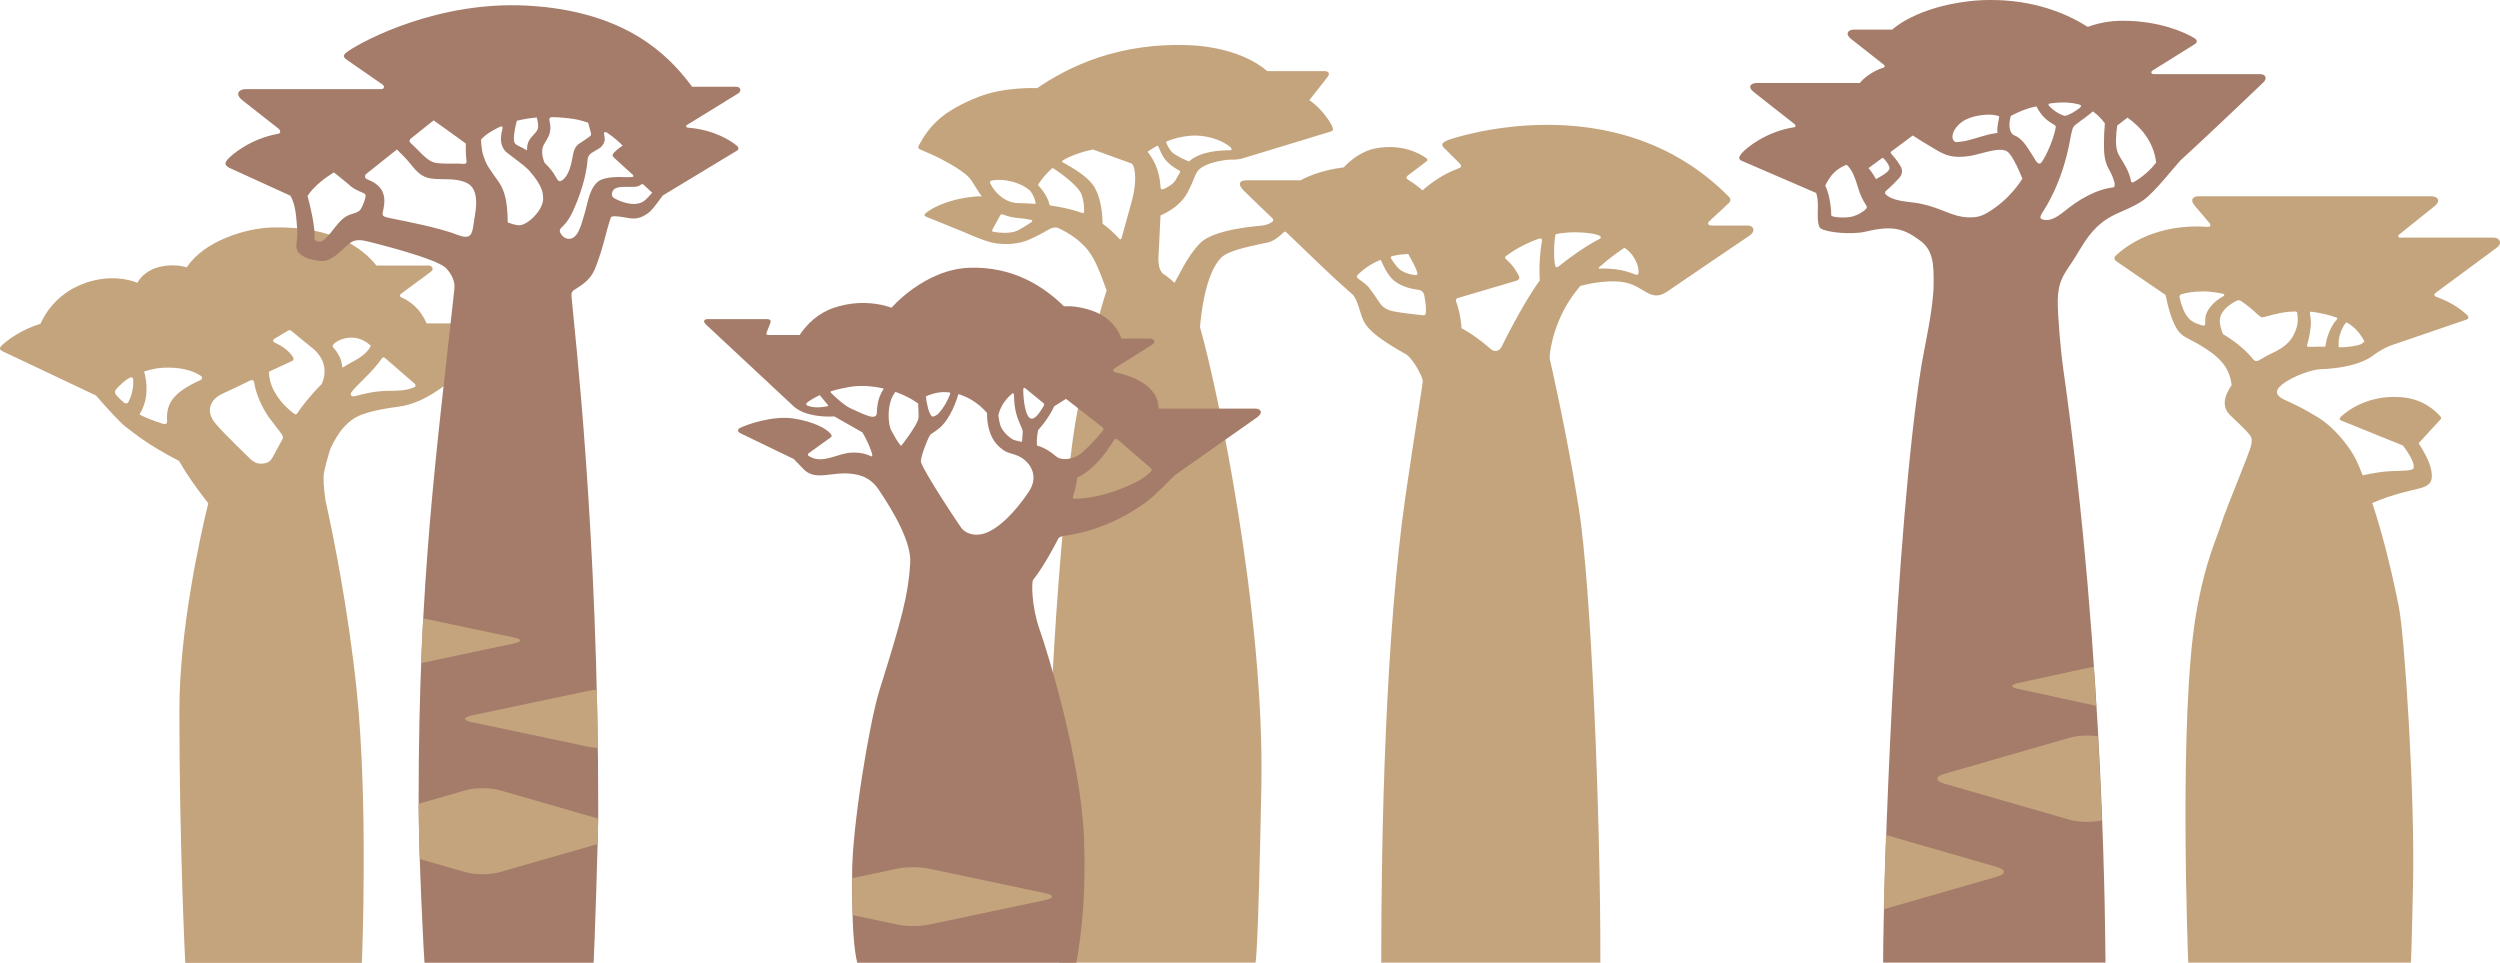
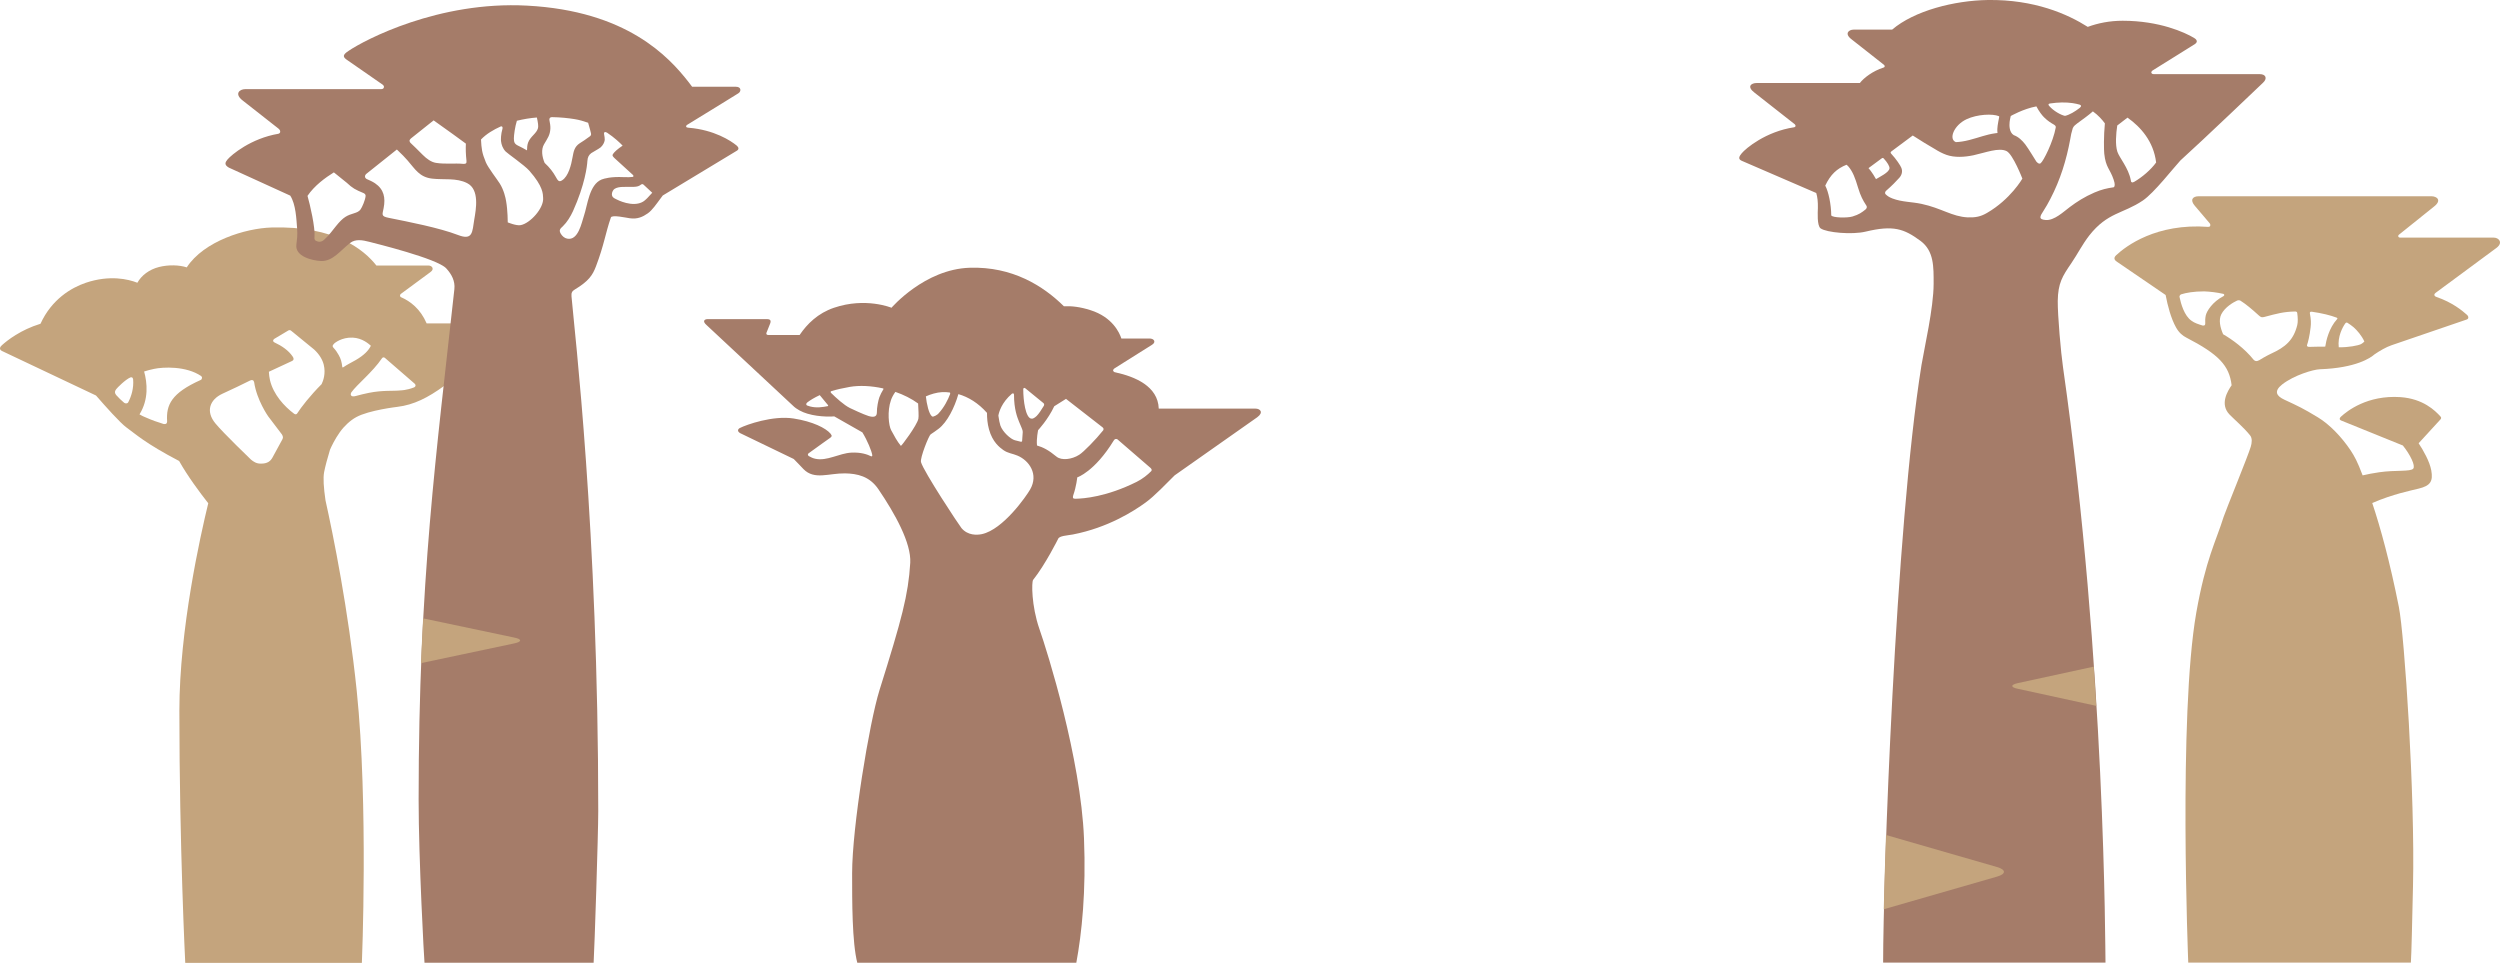
<svg xmlns="http://www.w3.org/2000/svg" version="1.1" id="Layer_1" x="0px" y="0px" width="2000px" height="770.2px" viewBox="0 0 2000 770.2" enable-background="new 0 0 2000 770.2" xml:space="preserve">
  <g>
    <g>
      <path fill="#C4A47D" d="M415.1,258.7h-73.8c-5-11.6-13-17.7-20.6-21c-0.5-0.3-0.7-0.8-0.7-1.1c0-0.7,0.3-1.2,0.7-1.5l23.6-17.4    c3.5-2.4,1.4-5.3-1.6-5.3h-41.6c-9.8-12.5-33.1-31.9-83.9-30.4c-20.7,0.6-54.1,10.8-67.8,31.9c-6.1-2-14.7-2.2-22.2-0.3    c-7.9,2-14.1,6.8-17.3,12.6c-7.3-2.9-22.2-6.4-41.2,0c-11.8,4-27.4,13.3-36.3,32.8c-16,4.9-26.6,13.3-30.9,17.2    c-1.5,1.3-2.4,3.2-0.1,4.5l75.4,35.7c7.3,8.4,19.3,21.9,24.4,25.6c7.4,5.3,14.8,12.5,42.1,26.8c6.9,12.3,16.7,25.4,23.3,33.8    c-6.3,25.9-23.1,100.7-23.1,165.9c0,108.8,4.7,201.8,4.7,201.8h141.3c0,0,5.3-126.5-4.1-217.5c-6.8-65.5-18.8-124.5-25-152.5    c-1.5-10.3-2-17.9-1.1-22.6c0.9-4.7,2.6-11,4.7-17.9c1.1-2.6,3.9-8.5,7.9-14.1c3.3-4.7,8.3-9.4,13.1-12    c10.2-5.6,32.8-8.2,32.8-8.2c13.3-1.6,24.6-7.4,37.4-16.7c0.8-0.5,1.4-1.1,2-1.5l59.6-41.9C421.8,261.6,418.6,258.7,415.1,258.7z     M237.7,330.8c-0.4,0.6-1.3,1-2.4,0.2c-7.9-5.9-16.6-15.4-19.3-26.8c-0.5-2.1-0.8-4.6-0.9-6.8l18.3-8.5c0.6-0.3,2.5-1.1,0.7-3.7    c-3.2-4.8-8.6-8.5-14.6-11.3c-0.4-0.2-1-0.7-1-1.3c0-0.6,0.4-1.1,0.9-1.5l11.4-6.8c0.2-0.1,0.5-0.2,0.8-0.2c0.5,0,0.7,0.1,1.2,0.4    l18.5,15.1c4.3,4,6.7,8.2,7.7,12.2c1.7,7-0.4,12.8-1.7,15.5C248.1,316.5,240.9,325.8,237.7,330.8z M177.9,315    c8.1-3.7,16-7.5,22.2-10.6c0.8-0.4,1.4-0.4,1.9-0.3c0.8,0.2,1.1,0.9,1.3,1.6c2.1,14.4,11.2,27.3,11.2,27.3l11,14.5    c0.2,0.4,0.7,1.1,0.8,1.9c0.1,0.5,0.1,1.1-0.3,1.9L218,366c-1.5,2.7-3.8,5-9.5,4.9c-3.5,0-5.7-1.6-7.7-3.2c0,0-22.2-21.3-28.5-29    C164.2,328.9,168,319.6,177.9,315z M273.8,293.4c-0.4-3.6-1.1-6.3-2.8-9.3c-1.1-2-2.5-4.1-4.3-6c-0.3-0.4-0.6-0.7-0.6-1.3    c0-0.7,1.1-1.8,1.5-2.2c0,0,5.6-4.9,14.5-4.5c7.7,0.3,12.9,5,14.6,6.5c-1.8,3.7-5.3,7.5-12.2,11.5c-4,2.3-6.7,3.5-9.7,5.6    C274,294.3,273.8,293.7,273.8,293.4z M93,316.1c-0.9-1.2-1.1-1.9-1-2.8c0.1-0.6,0.5-1.4,1-2c0.6-0.9,7.4-7.8,11.4-9.4    c0.3-0.1,0.7-0.1,1.1,0c0.6,0.2,0.8,0.7,1,1.5c0.6,7.2-1.4,13.5-3.8,18.2c-0.3,0.7-0.9,1.1-1.7,1.1c-0.7,0.1-1.3-0.3-1.7-0.5    C97,320.3,94.9,318.2,93,316.1z M111.6,331.5c7.5-12.1,6.2-25.2,3.7-34.3c2.6-0.8,5.3-1.6,8-2.1c6.9-1.5,25.6-2.5,37.7,5.8    c0.3,0.4,0.7,0.9,0.6,1.4c-0.1,0.8-0.2,1.2-1.1,1.7c-23.4,10.5-27.7,19.9-26.8,33.1c0,0.6-0.2,1.4-0.7,1.8    c-0.6,0.4-1.4,0.4-2.1,0.3c-4.7-1.4-9.7-3.2-14.4-5.3C114.9,333.3,113.3,332.5,111.6,331.5z M295,314.3c-3,0.6-7.6,1.7-10.4,2.5    c-2.1,0.6-3.1,0.3-3.7-0.4c-0.5-0.6-0.3-1.5,0.1-2.4c4.7-6.6,16.9-16.1,24.6-27.4c0.3-0.4,0.6-0.7,1.1-0.7    c0.7-0.1,1.4,0.5,1.7,0.8l0,0c0.1,0.1,0.1,0.1,0.1,0.1l0,0l23.3,20.2l0,0c0,0,0.8,0.7,0.6,1.8c-0.1,0.4-0.7,0.9-1.1,1.1    c-6.2,2.4-10.7,2.4-10.7,2.4C314.5,313,306.3,312,295,314.3z" />
-       <path fill="#C4A47D" d="M1398.2,180.4h-29.1c-0.8,0-2.1-0.2-2.4-1.1c-0.3-0.7-0.2-1.4,0.5-2.1l15.6-14.5c2.2-2.2,1.7-3.8,0.4-5.2    c-91.7-93-224.7-45.5-224.7-45.5c-6.4,2.5-5.1,4.5-3.1,6.5l12.3,12.2c0.6,0.7,1.2,1.3,1.1,2.3c-0.2,1.2-1.4,1.5-1.9,1.7    c-12.4,4.5-21.7,11.3-28.9,17.6c-3.4-3-7.4-6.1-12-8.8c-0.4-0.4-0.9-0.8-0.8-1.5c0-0.4,0.3-0.9,0.7-1.3c6.1-4.6,11.9-9,15.3-11.6    c1.4-1.1,0.5-2.1-0.2-2.6c-4.5-3.2-18.8-11.9-40.5-7.8c-11.7,2.2-20.7,10-25.5,15.2c-16.6,2-28.5,7-34.5,10.3h-42.9    c-7.9,0-6.4,4.6-2.6,8.3c0,0,12,11.7,22.8,22c1.2,1.1,0.9,2.3,0.2,2.8c-2.3,1.7-4.7,2.7-8.8,3.2c-4.2,0.5-38.3,2.8-49.3,14.2    c-10.3,10.7-16.5,25.2-20.3,31.6c-3.1-3-6.4-5.6-9.8-7.8c-0.7-0.9-1.2-1.8-1.8-3c-1-2.2-1.3-6.5-1.3-8.9c0,0,1-18,1.7-34.2    c6.7-3.1,12.5-6.7,17.6-12.5c6.5-7.5,9.2-19.2,12.2-23.1c3.7-4.8,12.9-7.4,21-8.6c3-0.5,5.5-0.5,7.7-0.5c3.8-0.1,6.9-0.8,7.5-1.1    l70-21.3c2-0.7,2.3-1.4,1.9-2.7c-1.1-3.7-6.2-11.2-12.1-17c-2-1.9-4.3-3.8-6.7-5.5c6.9-8.7,14.3-18.2,14.3-18.2    c2.5-2.7,1.2-5-1.9-5h-46.1c-19.3-16.5-48.2-20-59.5-20.6c-59.7-3.1-100,17.5-124.6,34.2c0,0-25.9-1.3-46.9,7    c-28.2,11.2-38.7,22.2-47.8,38.9c-0.6,1-0.7,2.4,1.2,3.2c5.1,2.3,12.1,4.8,23.5,11.3c5.8,3.3,12.7,7.8,16,11.6    c2.6,3,5.9,9.5,9.7,14.6c-2.2-0.1-4.5,0-7,0.3c-21.2,2.2-34,9.7-38,13.3c-0.6,0.6-1.6,1.7,0.1,2.5l30.8,12.5    c3.8,1.7,17.8,7.9,25,8.9c8.5,1.2,18.8,0.9,27.9-3.3c8.7-3.9,13.3-7.1,16-8.3c1.5-0.7,3.5-1.4,5.9-0.8    c9.5,4.3,18.1,10.3,24.2,17.9c6.5,8.2,10.6,20.3,15,32.3c-10.2,30.6-23.2,90-27,118.7C847.4,433.1,836,593,840.1,678.9    c2.2,46.4,7,91.2,7,91.2h157.3c0,0,2-1.2,4.7-141.5c2.6-138.1-35.3-319.2-49.1-366.8c0.5-6.8,3.8-43.1,17.2-55.9    c6.7-6.4,27.9-9.8,37.4-12c4.3-1,8.7-4.5,12.3-8c1.1-1.1,1.9-0.4,2.2,0c20,19.3,41.9,40.2,44.8,42.4c4,3.6,8.8,8,8.9,8    c2.2,3.4,3.1,5.7,5.5,13.4c2.7,8.9,4.3,15.7,36.3,33.6c5.7,3.2,13.6,18.4,13.6,21.3c0,2.9-6.5,41.9-13.8,92.2    c-16,111.1-19.5,269.4-19.4,373.3h175.3c0.2-115.4-7.3-300.8-17.3-363.9c-9.7-61-23.2-119.1-23.2-119.1c-0.6-2.5,2-25.9,16.2-47.4    c2.5-3.9,5.4-7.5,8.3-11c6.6-1.7,20.1-4.6,32.4-3.3c3.2,0.4,8.1,1.3,14.2,4.8c9.1,5.3,13.7,9.5,23.8,2.4    c7.9-5.5,64.9-44.1,64.9-44.1C1404.8,185,1402.9,180.4,1398.2,180.4z M792.2,146.7c-0.2-0.4-0.3-1,0-1.5c0.3-0.5,0.9-0.7,1.7-0.9    l0,0c2.3-0.3,4.7-0.5,6.9-0.4c11.4,0.7,19.6,5.2,23.4,8.8c2,2.7,3.8,6.1,4.4,10.4c-4.9-0.4-9.6-0.5-13.8-0.6    C804.1,162.4,795.7,154.1,792.2,146.7z M839.8,164.3c-0.8-3.5-3-9.4-8.7-15.4c-0.1-0.2-0.5-0.6-0.5-0.9c0-0.4,0.1-0.7,0.2-0.8    c2.5-3.7,6-8.3,10.8-12.5c0.1-0.1,0.3-0.1,0.4-0.2c0.3,0,0.6,0.1,0.9,0.3c8.4,5.5,20.2,14.8,22.4,20.9c1.6,4.6,2.1,9.4,2,13.8    c-0.1,0.3-0.2,0.6-0.4,0.8c-0.3,0.2-0.6,0.2-1,0.1C857.4,167.4,848.4,165.5,839.8,164.3z M875.9,150.3    c-4.3-7.8-15.2-14.7-25.7-20.4c-0.3-0.2-0.5-0.5-0.5-0.8c0-0.3,0.2-0.5,0.4-0.7c1.2-0.7,2.4-1.3,3.6-2c6.9-3.3,14.1-5.5,20.7-6.8    l30.6,11.1c0.1,0.1,0.8,0.2,1.7,2c2.4,6.5,1.7,17.3-1.2,28c-0.3,1.3-3.8,13.8-8.3,30c-0.2,0.4-0.4,0.6-0.7,0.7    c-0.3,0.1-0.6,0-0.8-0.1c-4-4.4-8.5-8.7-13.6-12.3C882,171.9,881,159.5,875.9,150.3z M930.8,151.3c-0.5,0.2-1.2,0.3-1.7,0    c-0.4-0.2-0.5-0.6-0.6-0.9c0-0.5,0-1-0.1-1.4c-1.1-14.5-6-21.8-10.3-27.6c1.4-1.1,4-2.8,7.5-4.7c0.2-0.1,0.4-0.1,0.5-0.1    c0.3,0.1,0.5,0.3,0.6,0.7c1.4,3.4,3.1,7,4.6,9.1c3.4,4.9,8.8,8.3,12.3,10.1c0.3,0.2,0.4,0.3,0.5,0.5c0.1,0.2,0.1,0.5-0.1,0.9    c-1,1.6-2.1,3.6-3.4,5.9C939,146.9,934.8,149.5,930.8,151.3z M951.7,128.7c-0.2,0.2-0.4,0.4-0.6,0.5c-4.4-1.9-11.4-5.1-13.9-7.9    c-1.5-1.6-2.9-4.2-4-6.7l0,0c-0.2-0.6-0.3-0.8-0.1-1.1c0.1-0.3,0.3-0.5,0.7-0.6c5.2-2,11.2-3.7,18.3-4.3c10.3-1,24.1,2.3,32.2,9.1    c0.9,0.8,1,1.4,0.9,1.9c-0.1,0.5-0.4,0.6-1.1,0.6C976,120.2,960.8,121,951.7,128.7z M811.7,185.3c-5.3,1.4-11.3,1.2-17.2,0.1    c-0.8-0.2-1-0.9-0.7-1.5c2.1-3.9,4.6-8.2,6.5-11.8c0.4-0.7,0.8-0.9,2-0.5c3.8,1.4,7.7,2.5,12.9,2.9c3.2,0.3,6.5,0.7,9.9,1.4    c0.3,0.1,0.7,0.3,0.7,0.6c0.1,0.5-0.1,0.8-0.4,1C821.7,180,815.3,184.3,811.7,185.3z M1112.9,206.9c-0.3-0.5-0.3-1-0.2-1.2    c0.2-0.5,0.6-0.6,1-0.8c1.4-0.3,2.9-0.6,4.4-0.9c2.5-0.4,5.4-0.7,8.5-0.8c2.6,4.7,5.6,9.5,7.2,14.9c0.1,0.4,0.2,1.1-0.1,1.5    c-0.3,0.4-0.6,0.7-1.8,0.4c-3.5-0.4-6.8-1.3-10.1-3.1C1119,215.6,1115.8,211.5,1112.9,206.9z M1140.7,250.3    c-0.1,1.4-0.9,2.1-2.6,1.9c-2.7-0.3-15.8-1.7-22.2-2.9c-3.5-0.7-6.6-1.7-8.9-3.5c-3.3-2.5-5.8-8-11.8-15.7c-1.5-1.9-5.1-4.8-9-7.4    c-0.2-0.2-0.6-0.6-0.7-1.2c-0.1-0.7,0.4-1.3,0.6-1.6c3.2-3.2,9.3-8.4,18.5-12.1c3.1,7.2,6.7,13.9,11.4,17.3    c5.7,4.3,13.3,6.1,18.9,6.8c1.3,0.2,1.8,0.4,2.8,1.2c0.6,0.6,1.5,1.6,1.8,3.7C1140.5,241.6,1140.9,246.1,1140.7,250.3z     M1231.8,224.4c-13.8,18.7-30.6,53.2-30.6,53.2c-1.2,2.1-4.5,5.3-8.9,1.4c-6.8-6-15.6-12.6-23.1-16.4c0.1-1.9-1-12.3-4.3-21.4    c-0.2-0.6-0.3-1.3,0-1.8c0.1-0.3,0.5-0.7,1.4-1l46.8-13.8c3.1-1.1,2.6-2.9,1.5-4.9c-1.2-2.2-4.2-7.7-10.1-12.6    c-0.3-0.3-0.5-0.7-0.4-1.1c0-0.4,0.3-0.8,0.7-1.2c5.9-4.4,15-9.9,26.4-13.9c0.8-0.2,1.4-0.3,2,0.2c0.4,0.4,0.5,1.1,0.3,2    C1232.1,200.8,1231.1,212.4,1231.8,224.4L1231.8,224.4z M1244.2,212.6c-1.2-4.4-1.4-17.9,0.3-25.3c6.9-1.3,14.4-1.9,22.3-1.2    c4,0.3,8.7,0.8,12.2,2.2c1,0.4,1.4,0.7,1.6,1.2c0.2,0.6-0.3,1.3-0.9,1.6c-14.2,7.4-26.6,17.1-32.5,21.8    C1246,213.7,1244.6,214.4,1244.2,212.6z M1293.8,215.6c-4-0.5-8.9-1-14.1-0.7c-1.1,0.1-0.8-0.8-0.3-1.2    c8.2-7.3,15.7-12.6,20.2-15.5c2.8,1.8,7.2,5.6,9.9,12.6c0.8,2,1.2,4,1.3,5.8c0,1.2,0.3,2.3-0.6,3.1c-0.4,0.3-1,0.2-2.2-0.2    C1303.3,217.7,1298.6,216.2,1293.8,215.6z" />
      <path fill="#C4A47D" d="M1995.1,190.1h-74.8v0c-1.1,0-1.5-0.4-1.7-1c-0.2-0.5,0.2-1,0.5-1.3l27.8-22.3c6.9-5.2,2.7-8.5-1.8-8.5    h-186.1c-5,0-7.2,3-3.1,7.7l11.9,14c0.5,0.7,0.6,1.4,0.3,2.1c-0.2,0.6-1.1,0.6-1.5,0.7c-41.6-3.1-65.9,15.4-73.7,22.7    c-2.8,2.6-0.6,4.4,0.8,5.3l38.8,26.5c1.6,8.5,4.3,18.8,8.3,25.9c2.3,4.2,5.3,6.7,8.3,8.2c25.9,13.4,34.3,22.3,36.2,38.1    c-3.1,4.5-9.8,15.1-1.6,23.5c3.9,4,11.4,10.4,16.3,16.5c2,2.4,1.5,6.2,0.6,9.2c-2.1,7.2-20.2,51.4-21.7,56.1    c-6,19.3-14.3,33.7-21.9,76.8c-14.4,82.4-6.4,279.8-6.4,279.8h178.1c0.5-8,1-31,1.7-61.2c1.7-72.8-6.8-200.4-11.3-223.3    c-7.2-36.2-14.7-63.4-21.3-83.2c16.7-7.2,30.7-9.9,37.1-11.5c9.5-2.3,11.7-5.9,10.1-14.7c-1.3-7-6.2-15.7-10.1-21.6    c6.8-7.5,16.8-18.4,17.5-19.1c0.6-0.7,0.8-1.5-0.1-2.4c-4.3-4.7-13.8-14.1-31.9-15.4c-26.5-1.8-42.7,11.1-47.6,15.6    c-0.8,0.7-1.9,2.2,0.1,3.1l49.4,20c5.9,7.4,10.2,16.1,8.3,18.5c-2.2,2.6-14.2,1-27.2,2.9c-5,0.7-9.4,1.6-13.3,2.5    c-4.3-11.4-6.5-15.2-9.6-20c-7.2-10.7-16.8-20.8-26.3-26.5c-11.9-7.2-15.2-8.7-26.6-14c-6.3-2.9-8.9-6.7-1.8-12.3    c9.4-7.3,24.7-11.9,30.1-12.1c29-1,40.7-9.2,43.7-11.9c4.1-2.8,9.2-5.8,13.6-7.3l60.2-20.6c1.7-0.6,1.6-2.5,0.1-3.8    c-3.6-3.2-11.4-9.8-24.5-14.3c-2.1-0.8-1.8-2.4-0.4-3.3l48.6-35.9C2002.8,194,1998.9,190.1,1995.1,190.1z M1743.6,237.5    c0-0.3,0-0.8,0.3-1.2c0.2-0.3,0.5-0.5,0.9-0.8c4.1-1.3,10.1-2.4,18.6-2.4c4.8,0.2,10,0.8,15.3,2c0.2,0.1,0.6,0.3,0.7,0.7    c0.1,0.4-0.1,0.8-0.6,1.1c-8.8,4.5-13.5,12.1-14.2,15.5c-0.5,2.3-0.5,4.4-0.4,6.4c0,0.5-0.1,1.2-0.7,1.5c-0.4,0.2-1,0.2-1.5,0.1    c-3.5-1.1-6.4-2-8.8-3.8C1747.4,252.6,1744.7,242.9,1743.6,237.5z M1837.8,260.1c-3,12-9.4,17.6-21.1,22.9c0,0-4.1,1.9-9.4,5.2    c-0.9,0.5-2,0.8-2.8,0.6c-0.6-0.1-1.2-0.6-1.6-1c-7.2-9-17.1-16.2-24.4-20.4c-2.4-5.5-3.7-11.4-1.5-15.9    c2.9-5.8,9.7-9.7,12.8-11.1c0.3-0.1,0.8-0.2,1.1-0.2c0.5,0,1,0.1,1.4,0.3c4.3,2.7,9.1,6.7,14.7,11.8c1.8,1.6,2.4,1.8,4.7,1.2    c10.1-2.7,15.2-4.1,24.3-4.3c0.4,0,1,0,1.3,0.3c0.3,0.2,0.4,0.4,0.5,1C1838.3,254.2,1838.4,257.7,1837.8,260.1z M1847.8,277.5    c-1.2,0-1.6-0.1-1.9-0.4c-0.3-0.3-0.4-0.5-0.3-1c0.8-2.3,2.1-7.2,2.9-14.3c0.4-3.4,0.3-6.3-0.6-11.1c-0.1-0.4,0-0.8,0.2-1    c0.4-0.4,0.9-0.4,1.5-0.3c3.8,0.5,7.6,1.3,11.1,2.1c3.1,0.7,6.1,1.7,8.6,2.6c1,0.5,0.6,0.9,0.3,1.3c-6.4,7-8.7,17.1-9.4,21.9    C1855.2,277.3,1850.6,277.4,1847.8,277.5z M1871,277.8c-1-8.5,3-15.9,5.1-18.9c0.4-0.5,0.5-0.7,0.9-0.8c0.3-0.1,0.7,0,0.9,0.1    c1.8,1.1,3.4,2.3,5,3.6c2.8,2.5,6.4,6.6,8.6,11.4c-0.9,0.9-1.4,1.4-2.7,2.1C1886.6,276.4,1878.7,278,1871,277.8z" />
    </g>
    <g>
      <path fill="#A57C69" d="M1004.5,326.9H927c-0.6-18-19.1-25.6-34.6-29c-1.1-0.1-1.7-0.8-1.9-1.4c-0.1-0.5,0.3-1.2,1.1-1.8l30.2-19    c3.2-2.1,1.5-4.9-2.2-4.9h-22.5c-1.5-4.5-7-17.1-24.8-22.7c-8.1-2.6-15.2-3.4-21.2-3.1c-16.5-16.3-41.2-31.9-75.3-30.8    c-36.1,1.1-62.6,32-62.6,32s-20.7-8.6-46,0c-12.8,4.3-21.6,13-27.5,21.8h-25.2c-0.5,0-1-0.2-1.3-0.6c-0.2-0.3-0.1-0.7-0.1-1l2.8-7    c1.3-3,0.4-4.1-2.4-4.1h-47.4c-2.5,0-4.5,1.6-0.8,4.8l68.8,64.2c0,0,0.1,0.1,0.1,0.1c3.2,3.2,7.6,5.3,11.6,6.5    c10.5,3.2,21.6,2.2,21.6,2.2l22.5,12.8c4.1,6.7,7.4,14.9,7.9,18.1c0.2,1.1-0.5,1.2-1,1c-2.8-1.4-7.9-3.3-15.7-2.9    c-9.8,0.5-19.5,7-28.9,4.9c-1.9-0.4-3.5-1.2-5.1-2.1c-0.6-0.4-0.8-0.8-0.8-1.2c0-0.5,0.3-0.8,0.5-1c7.4-5.5,16.7-11.9,17.3-12.4    c1.2-1,1.9-1.4,0.3-3.4c-3.7-4.4-14.1-9.7-29.5-12.1c-16.5-2.6-37.7,4.9-43,7.6c-1.7,0.9-2.3,2.6,0.2,4.1l42.9,20.7    c3,3,5.7,5.9,7.8,8.1c8.7,8.9,20.2,3.2,33.3,3.4c9.5,0.2,19.5,2.1,26.7,12.8c13.1,19.3,26.3,42.9,25.4,58.8    c-1.6,25.8-6.7,44.7-24.6,101.8c-8.2,26.2-21.9,109.7-21.9,146.5c0,21.8-0.1,55.5,4.2,71.9h175.1c4.5-24.3,7.9-57.4,6.2-99.8    c-2.6-64.1-29.2-149.1-35.7-167.6c-6.4-18.5-6.3-37.6-5-39.2c9.8-12.3,20-32.8,20-32.8c0.9-2.5,7.4-2.7,11.7-3.5    c28.4-5.5,49.1-18.9,58.3-25.6c7.1-5.1,16.8-15.4,23.2-21.7l66.1-46.5C1011.2,329.8,1008,326.9,1004.5,326.9z M662.3,324.9    c-4.1,0.8-9,1.6-14.1,0.3c-0.9-0.3-1.7-0.5-2.5-0.8c-0.3-0.2-0.6-0.4-0.7-0.8c-0.1-0.5,0.2-0.9,0.3-1.1l0.7-0.7    c2.4-1.8,5.5-3.7,9.8-5.7c1.8,2.3,5.3,6.4,6.6,8c0.1,0.1,0.2,0.3,0.1,0.4C662.6,324.7,662.4,324.8,662.3,324.9z M809.5,315    c0.2-0.2,0.6-0.3,1-0.3c0.5,0.1,0.6,0.4,0.7,1c0,11.9,2.7,18.3,4,21.6c1.7,4.3,3.1,6.7,3,8.3c-0.1,1.1-0.3,4.2-0.5,7.1    c0,0.3-0.3,0.8-1,0.7c-1.8-0.4-3.1-0.8-4.8-1.2c-3.4-0.9-9.8-6.6-11.6-11.8c-0.5-1.4-1.2-4.8-1.6-7.9    C799.1,329.8,801.3,322,809.5,315z M753.7,313.7c2-0.1,4.1,0,6.1,0.3c0.1,0.1,0.2,0.1,0.3,0.3c0.1,0.2,0,0.5,0,0.9    c-1.7,4.5-4.7,10.7-9.6,15.9c-0.2,0.3-3.8,2.9-4.9,2c-2.5-1.9-4.3-10.1-4.9-16C744.4,315.4,749.4,313.9,753.7,313.7z M706.5,311.8    C706.5,311.8,706.5,311.8,706.5,311.8c-1.1,1.7-2.1,3.7-3,6c-0.9,2.4-2.1,8.4-2,12.2c0,3.8-3,3.9-6.7,2.8    c-3.9-1.2-13.5-5.7-14.9-6.4c-4.8-2.4-10.9-8-15.1-12.1c-0.1-0.1-0.3-0.5-0.3-0.8c0-0.3,0.3-0.5,0.6-0.6c4.2-1.3,9.1-2.4,14.8-3.4    c7.6-1.3,17-0.9,26.5,1.2c0.2,0.1,0.3,0.2,0.4,0.3C706.8,311.2,706.7,311.6,706.5,311.8z M734.7,335c-1.1,5.3-13.7,22.1-14,21.7    c-3.1-3.8-5.1-7.6-7.8-12.6c-1.9-3.5-3.3-15.1-0.1-24.1c0.7-2,1.9-4.3,3.5-6.5c6.6,2.3,12.9,5.4,18.2,9.3    C734.7,327.7,735.1,332.9,734.7,335z M824.1,391.6c-2.9,5.1-21.5,32-38.6,35.7c-3.9,0.8-11.2,1.2-16.3-4.8    c-1.8-2.1-30.4-45.4-32.4-52.8c-0.9-3.4,6.3-21.3,7.7-22.2c0.9-0.6,5.2-3.5,6.4-4.5c6.9-5.3,12.7-16.9,15.8-27.7    c8,2.3,15.9,7.1,22.9,15c0,4.3,0.3,8.4,1.6,13.2c2.8,10.2,8.6,14.5,11.4,16.5c3.8,2.7,7.5,2.8,11.4,4.5    C823.3,368.4,831.1,379.4,824.1,391.6z M824.9,334.9c-4.4-0.9-6.3-14-6.3-23.6c0-0.4,0.2-0.7,0.5-0.9c0.3-0.2,0.6-0.1,1.1,0.2    l14.7,12c0.1,0.1,0.3,0.4,0.4,0.7c0.1,0.6-0.1,0.9-0.2,1.3c-2,3.4-4.2,6.6-5.8,8.2C827.7,334.3,826.2,335.2,824.9,334.9z     M845.2,365.3c-6.4-5.3-10.8-7.5-15.6-8.9c-0.6-5.3,0.9-12.3,0.9-12.3s7.9-8.4,12.9-19.1l9.4-5.9l29.3,22.8    c0.3,0.3,0.7,0.7,0.7,1.2c0.1,0.4-0.1,0.9-0.2,1.1c-5.9,7.4-15.8,17.5-19.2,19.6C857.5,367.6,849.2,368.6,845.2,365.3z M920.9,377    c-2.8,2.8-6.8,6.1-11.6,8.5c-24.1,12-42.4,13.4-49,13.5c-1-0.1-1.4-0.1-1.7-0.4c-0.3-0.4-0.4-1.1,0-2.4c2.5-7.1,3.2-14.3,3.2-14.3    s13.9-4.5,29.2-29.5c0.4-0.7,0.9-1.1,1.4-1.2c0.6-0.1,1.3,0,1.7,0.4l26.5,22.9C921.7,375.6,921.4,376.5,920.9,377z" />
      <path fill="#A57C69" d="M1807.7,59.3H1723c-2.1,0-2.7-1.8-0.8-3c8-5,33.8-21.1,33.8-21.1c3-2.1,0.6-4.1-0.8-4.9    c-7.4-4.4-27.6-13.7-57.1-13.7c-10.4,0-19.7,1.9-27.9,4.9C1654,11.2,1627.4-0.5,1590.3,0c-26.8,0.4-58.8,8.5-76.6,23.7h-30.8    c-3.9,0-7.7,3.2-1.6,7.8c0,0,11.9,9.3,25.8,20.3c0.6,0.5,0.8,1,0.6,1.5c-0.1,0.4-0.5,0.7-1,0.8c-8.3,2.6-15.7,8.2-18.8,12.3h-82.4    c-4.7,0-8.3,2.9-1.8,7.8c0,0,15.8,12.4,32.1,25.2c0.4,0.4,0.7,0.9,0.6,1.5c-0.1,0.5-0.6,0.8-1,0.9c-22.8,3.4-38.9,17-42,20.8    c-1.8,2.2-3.4,4.5-0.1,6l59.7,25.8c1,3.3,1.4,7.1,1.3,12.1c-0.1,3.2-0.8,14.1,2.2,16.2c4.8,3.4,25.2,5.2,36,2.6    c22.1-5.3,30.6-2.4,43.9,7.4c10.9,8.1,10.5,20.9,10.5,34.3c0,19.3-7.5,51.7-9.7,65c-21.1,131.6-30.7,414-30.7,478.1h177.9    c-0.3-9.4,0.2-236.9-34-476.4c-1.7-11.6-4.3-41.3-4.2-52.9c0.2-14.3,3.7-19.8,10.9-30.3c4.9-7.2,8.9-15.2,14.3-22.1    c14.7-18.7,26.9-17.2,42.9-28c8.9-6,24.6-26.2,30-32c0,0,0,0,0,0c17.1-15.4,66.1-62.2,66.1-62.2    C1814,62.9,1812.9,59.3,1807.7,59.3z M1638.8,83.5c0.1-0.3,0.4-0.6,1.1-0.7c6.6-1,12.9-1.1,18.2-0.3c2,0.3,3.8,0.7,5.6,1.2    c0.8,0.3,1.1,0.6,1.1,1.1c0,0.5-0.3,0.8-1,1.5c-3.7,2.9-8.2,5.6-11.8,6.4c-3.2-0.6-9.3-4-12.6-7.9    C1638.8,84.2,1638.7,83.8,1638.8,83.5z M1573.2,95.4c8.7-4.1,21-4.5,25.8-2.5c0.5,0.2,0.4,0.5,0.3,1c-0.4,2.3-1,4.7-1.2,6.7    c-0.2,1.4-0.4,3.6-0.1,5.8c-0.6,0.1-1.2,0.1-1.7,0.2c-7.7,1.1-12.3,3.2-20.8,5.4c-4.3,1.1-7.9,1.6-10.8,1.7    C1558.7,111.4,1563,100.2,1573.2,95.4z M1493.4,166c-0.1,0.7-0.7,1.3-1,1.6c-2.9,2.3-5.1,4-10.4,5.6c-4.4,1.3-16.1,1-17-0.9    c-0.1-9-2.2-18.9-4.8-23.8c4.2-8.9,9.3-13.6,17-16.7c0.7,0.5,1.5,1.3,1.7,1.6c3.3,4,5.2,8.8,7.6,16.9c1.9,6.4,4,10.2,6.1,13.4    C1493.1,164.4,1493.6,165.1,1493.4,166z M1496.6,136.7c-0.6-0.8-1.2-1.5-1.8-2.2l10.7-7.9c0.6-0.4,1-0.3,1.5,0.2    c2.8,3,4.8,6.3,4.6,7.9c-0.4,3.3-7.9,6.8-10.8,8.6C1499.4,140.8,1498,138.6,1496.6,136.7z M1589.5,170.4c-5,2.9-9.1,3.7-15.3,3.5    c-12.6-0.6-21-7.4-37-10.8c-7.9-1.7-15.5-1.4-23.2-4.3c-3.1-1.2-4.2-2.2-5.3-3.2c-1.2-1-0.5-2.3,0.1-2.9c5-4.4,7.9-7.4,10.6-10.4    c1.9-2.1,2.9-5,1.7-8c-0.7-1.8-4-6.9-8.2-11.4c-0.8-0.8-0.2-1.4,0.1-1.7l17.2-12.8c6.2,4,12.7,8,17.8,10.9    c2.7,1.7,5.8,3.4,9.2,4.6c6.5,2.3,14.5,1.8,21.6,0.3c9.6-2.1,20.3-6.4,26.5-3.3c5.1,2.6,12.6,22,12.6,22    S1608.4,159.5,1589.5,170.4z M1620.2,115.5c-2.5-3.2-5.5-6.1-9.2-7.4c0,0,0,0,0,0c-3.7-2.3-3.6-7.8-3.3-10.6    c0.1-1.2,0.5-2.9,0.9-4.7c0,0,9.9-5.7,20.5-7.7c2.2,4.2,4.6,7.2,6.1,8.7c3.2,3.2,5.9,4.7,7.8,5.8c1.1,0.7,1.8,1.3,1.6,2.4    c-2.1,11.6-9.9,27-12.1,28.6c-1.1,0.8-2.2,0-3.4-1.3C1628.4,128.3,1622.8,118.9,1620.2,115.5z M1691,149.8    c-5.9,0.9-9.5,1.7-15.4,4.2c-8.1,3.5-14.1,7.4-19.7,11.6c-5,3.7-12.5,11-19.4,10.4c-6-0.5-4.6-2.9-1.6-7.5    c1.6-2.5,3.8-6.2,5.4-9.4c8-15.4,12.8-31,15.9-47.8c0.6-3.4,0.8-4.9,2-8.7c0.6-1.7,2.4-3,3.6-3.9c4-2.9,9.4-6.8,12.5-9.6    c4.3,3.1,7.4,6.6,9.6,9.6c-1,10-0.8,21.5-0.5,24.2c1.2,11.3,4.6,12.1,7.5,20.8C1692.2,147.5,1691.9,149.1,1691,149.8z     M1707.3,145.5c-0.7,0.4-1.4,0.6-2.1,0.2c-0.4-0.2-0.4-0.9-0.6-1.7c-1.8-9.6-9.1-17.8-10.7-22.6c-1.8-5.6-1.1-14.4-0.1-21l8.2-6.3    c10.6,7.5,20.9,19.1,22.9,35.9C1720.7,135.8,1713.7,141.8,1707.3,145.5z" />
      <path fill="#A57C69" d="M589.4,116.5c-4.8-4-18.1-12.6-38.4-14.3c-0.3,0-0.6,0-0.8-0.1c-0.7-0.1-1.2-0.3-1.3-0.9    c-0.1-0.5,0.4-1,0.6-1.2c20.3-12.4,41.1-25.3,41.1-25.3c2.5-1.5,2.6-5.3-1.9-5.3h-35c-0.4-0.6-2.3-3.1-2.8-3.7    C535,45.4,501.5,8.7,421.6,4.5c-70.6-3.8-129.8,27.4-142.6,36.1c-5.1,3.3-5,5-1,7.6c0,0,12.3,8.5,28.1,19.5c0.4,0.3,1.4,1.3,1,2.3    c-0.4,1-0.9,1.2-2.1,1.3H196.3c-4.7,0-9.2,3.8-1.9,9.3c0,0,12.8,10.1,28.4,22.3l0,0c0.1,0,0.1,0.1,0.1,0.1    c0.1,0.1,0.2,0.2,0.3,0.3c0.8,0.7,1.1,1.6,0.9,2.5c-0.2,0.7-0.8,1-1.3,1.2c-22.1,3.7-37.7,16.9-40.8,20.6    c-1.8,2.2-2.9,4.2,1.1,6.5l49.1,22.4c4.5,7,4.9,18.8,5.5,26.4c0.4,5.2-0.1,8.8-0.6,12.9c-1.2,9.4,12.8,12.7,19.7,13    c9.5,0.4,15.5-8.5,23.4-14.5c4.2-3.2,9.7-2.3,15.4-0.8c4.5,1.2,54.1,13.3,61.4,21.2c4.3,4.7,7.2,10.1,6.5,16.6    c-14.2,130.6-28.6,232-28.6,408.5c0,48,4.4,128.2,4.7,130.4h135.3c0.7-11.3,3.7-102.6,3.7-121.4c0-224.5-19-383.5-21.4-411.7    c-0.3-2.9,0.6-4.3,2.5-5.4c11.4-6.9,14.4-11.6,17.1-18.7c6.5-17.1,7.5-26.3,11.9-39c0.8-2.4,12.1,0.2,15.1,0.6    c6.3,0.9,10.5-1.2,14.4-3.9c3.6-2.5,6.9-7.5,10.3-12c0.5-0.7,1.1-1.5,1.7-2.3l59.4-35.9C591.3,119.4,591,117.9,589.4,116.5z     M413.5,96.6c5.3-1.3,10.7-2.2,16-2.6c0.9,4,1.3,6.9,0.9,8.5c-1.2,4.4-5.9,6.4-7.9,11.5c-0.7,1.9-0.9,4.2-0.9,6.3    c-2.2-1.3-4.7-2.6-7.4-3.9c-2.9-1.5-3-3-3.1-5.7C411.1,108.1,412,101.4,413.5,96.6z M328.7,110.8l18.2-14.5    c11.7,8.3,21.4,15.3,25.8,18.6c-0.2,4-0.1,8.6,0.5,13.9c0,1.2,0,1.5-0.5,1.9c-0.5,0.4-1.4,0.4-2,0.4c-7-0.7-14.3,0.4-21.9-0.8    c-3.8-0.6-7.4-3.2-10.6-6.4c-4.1-4.1-7.3-7.3-9.9-9.7c-0.4-0.5-0.7-1.1-0.7-1.7C327.7,111.8,328.5,111,328.7,110.8z M288.4,167.6    c-1.1,1.6-3.2,2.4-4.8,2.9c-5.9,1.8-8.8,2.9-14.9,10.5c-1.8,2.2-5.8,7.7-9.4,10.8c-1.2,1.1-2.6,1.7-4.1,1.6    c-0.8-0.1-1.6-0.3-2.5-0.8c-1.3-0.6-1.2-2.2-1.1-3c0.7-7.5-3.6-26-5.6-32.9c5.5-8.2,14.3-14.6,21.1-18.8c3.6,2.9,7.3,5.8,10.3,8.3    c4.7,4.4,6.8,5.5,13.5,8.3c0.5,0.2,1.7,1,1.6,2.2C292.2,160.1,289.7,165.8,288.4,167.6z M379.4,175.7c-1.6,9.9-1.1,16.9-13,12.3    c-15.1-5.8-39.4-10.5-55.3-13.7c-6.5-1.3-5.2-2.5-4.2-7.8c1.6-8.3,0.3-15-6.9-19.9c-2.1-1.4-4.4-2.4-6.7-3.4    c-0.8-0.5-1.3-1.2-1.3-1.9c-0.1-0.9,0.5-1.6,0.8-2l24.7-19.7c3.7,3.5,6.8,6.7,8.5,8.7c6.2,7.1,9.5,13.4,19.7,14.6    c9.3,1.1,19.4-0.8,28,3.6C383.8,151.6,380.8,167.4,379.4,175.7z M416.6,180.1c-3.5,0.7-10.4-2.2-10.4-2.2s0-9.5-1.3-16.9    c-0.4-2.6-1.8-9-5.1-14.2c-2.2-3.5-9.3-12.6-11.1-16.9c-3.2-7.7-3.5-10.9-3.9-18.3c4.3-4.5,9.9-7.8,15.9-10.5c0.4-0.1,0.8,0,1,0.2    c0.4,0.4,0.4,1,0.3,1.6c-1.4,4.8-1.3,8.6-1.2,9.9c0.3,2.9,1.4,6,3.7,8.4c1.5,1.6,15.1,11,18.9,15.3c11.3,12.8,10.9,18.7,11.1,21.8    C435.2,166.5,424.2,178.6,416.6,180.1z M444.5,141.3c-2-3.6-4.7-7.2-8.8-11c-2.1-4.9-2.9-10.7-0.5-14.8c2.9-5,4.8-7.3,5.1-12.6    c0.1-2-0.3-4.5-0.8-7c0-0.5,0-1,0.3-1.4c0.3-0.5,0.9-0.7,1.6-0.8c7,0.1,13.4,0.8,18.3,1.6c3.8,0.6,7.4,1.7,10.8,2.9    c1,3.5,2.2,7.7,2.3,8.5c0.2,1.1-0.1,1.7-0.8,2.3c-3.3,2.5-6.3,4.4-8.2,5.6c-4.3,2.8-4.9,6.5-5.8,11.4c-1,5.7-3.2,15.1-8.4,18.3    C446.8,146.2,445.9,143.6,444.5,141.3z M481.3,143.6c-10,4.1-11.2,20.4-14.2,29.2c-1.8,5.3-4.5,20-13.4,18.1c-2.1-0.4-3.9-2-5-3.8    c-1.8-3-0.6-4.1,1.6-6.1c3.4-3.3,6.1-7.8,8.1-12.1c9.6-21.3,11.3-36.2,11.5-40c0.2-3.3,1.2-4.9,3.1-6.4c0.6-0.5,5.9-3.3,7.5-4.6    c1.9-1.7,3-3.9,3.3-5.9c0.1-0.9-0.2-2.9-0.6-5.1c0-0.4,0.1-0.9,0.4-1.1c0.5-0.3,1.1-0.2,2,0.3c6,4,10.3,8.1,12.5,10.4    c-3.9,2.6-6.6,5-7.7,6.7c-0.9,1.4,0.1,2.1,1.1,3.2c0.5,0.5,7.2,6.6,14.9,13.6c0.2,0.3,0.5,0.7,0.3,1.1c-0.1,0.2-0.2,0.3-0.3,0.4    c-1.9,0.3-4.3,0.3-7.5,0.2C488.8,141.2,483.4,142.8,481.3,143.6z M514.5,161.3c-8.4,5-20.9-1.6-21.3-1.8c-2.6-1.2-3.6-2-3.7-3.9    c-0.1-1.8,1.1-3.8,2-4.4c3.5-2.4,9.1-1.5,15.3-1.7c3.1-0.1,4.5-0.6,6.1-1.9c0.2-0.1,0.6-0.3,0.9-0.3c0.4,0,0.6,0.1,1,0.4    c2.5,2.3,4.9,4.6,7,6.5C519,157.4,516.2,160.3,514.5,161.3z" />
    </g>
    <g>
-       <path fill="#C4A47D" d="M1678.4,589.1c-7.2-1.1-16.3-0.8-22.4,1l-100.6,29c-7.4,2.1-7.4,5.6,0,7.8l100.6,29c7,2,18,2.1,25.5,0.4    C1680.7,635.8,1679.7,613.3,1678.4,589.1z" />
      <path fill="#C4A47D" d="M1597.5,693.6l-88.7-25.6c-0.8,22.3-1.4,42.4-1.8,59.4l90.6-26.1C1605,699.2,1605,695.7,1597.5,693.6z" />
      <path fill="#C4A47D" d="M1614.1,551l62.9,13.7c-0.6-10.2-1.3-20.7-2-31.4l-60.8,13.2C1608.4,547.8,1608.4,549.8,1614.1,551z" />
-       <path fill="#C4A47D" d="M372.5,632.2L334.9,643c0.1,13.3,0.4,28.8,0.9,44.2l36.8,10.6c7.4,2.1,19.5,2.1,26.9,0l78.6-22.6    c0.2-8,0.4-15.1,0.5-20.3l-79.1-22.8C392,630,380,630,372.5,632.2z" />
      <path fill="#C4A47D" d="M411.6,510.1l-73.1-15.4c-0.6,11.6-1.2,23.5-1.7,35.8l74.7-15.8C417.6,513.4,417.6,511.3,411.6,510.1z" />
-       <path fill="#C4A47D" d="M377.3,577.7l93.4,19.7c2.2,0.5,4.8,0.8,7.6,1c-0.2-15.9-0.5-31.5-0.9-46.6c-2.5,0.2-4.8,0.5-6.8,0.9    l-93.4,19.7C370.4,573.9,370.4,576.3,377.3,577.7z" />
-       <path fill="#C4A47D" d="M836.4,714.6l-93.4-19.7c-6.9-1.5-18.1-1.5-25,0l-36.1,7.6c0,8.9,0,19.3,0.4,29.6l35.8,7.6    c6.9,1.5,18.1,1.5,25,0l93.4-19.7C843.3,718.4,843.3,716,836.4,714.6z" />
    </g>
  </g>
</svg>